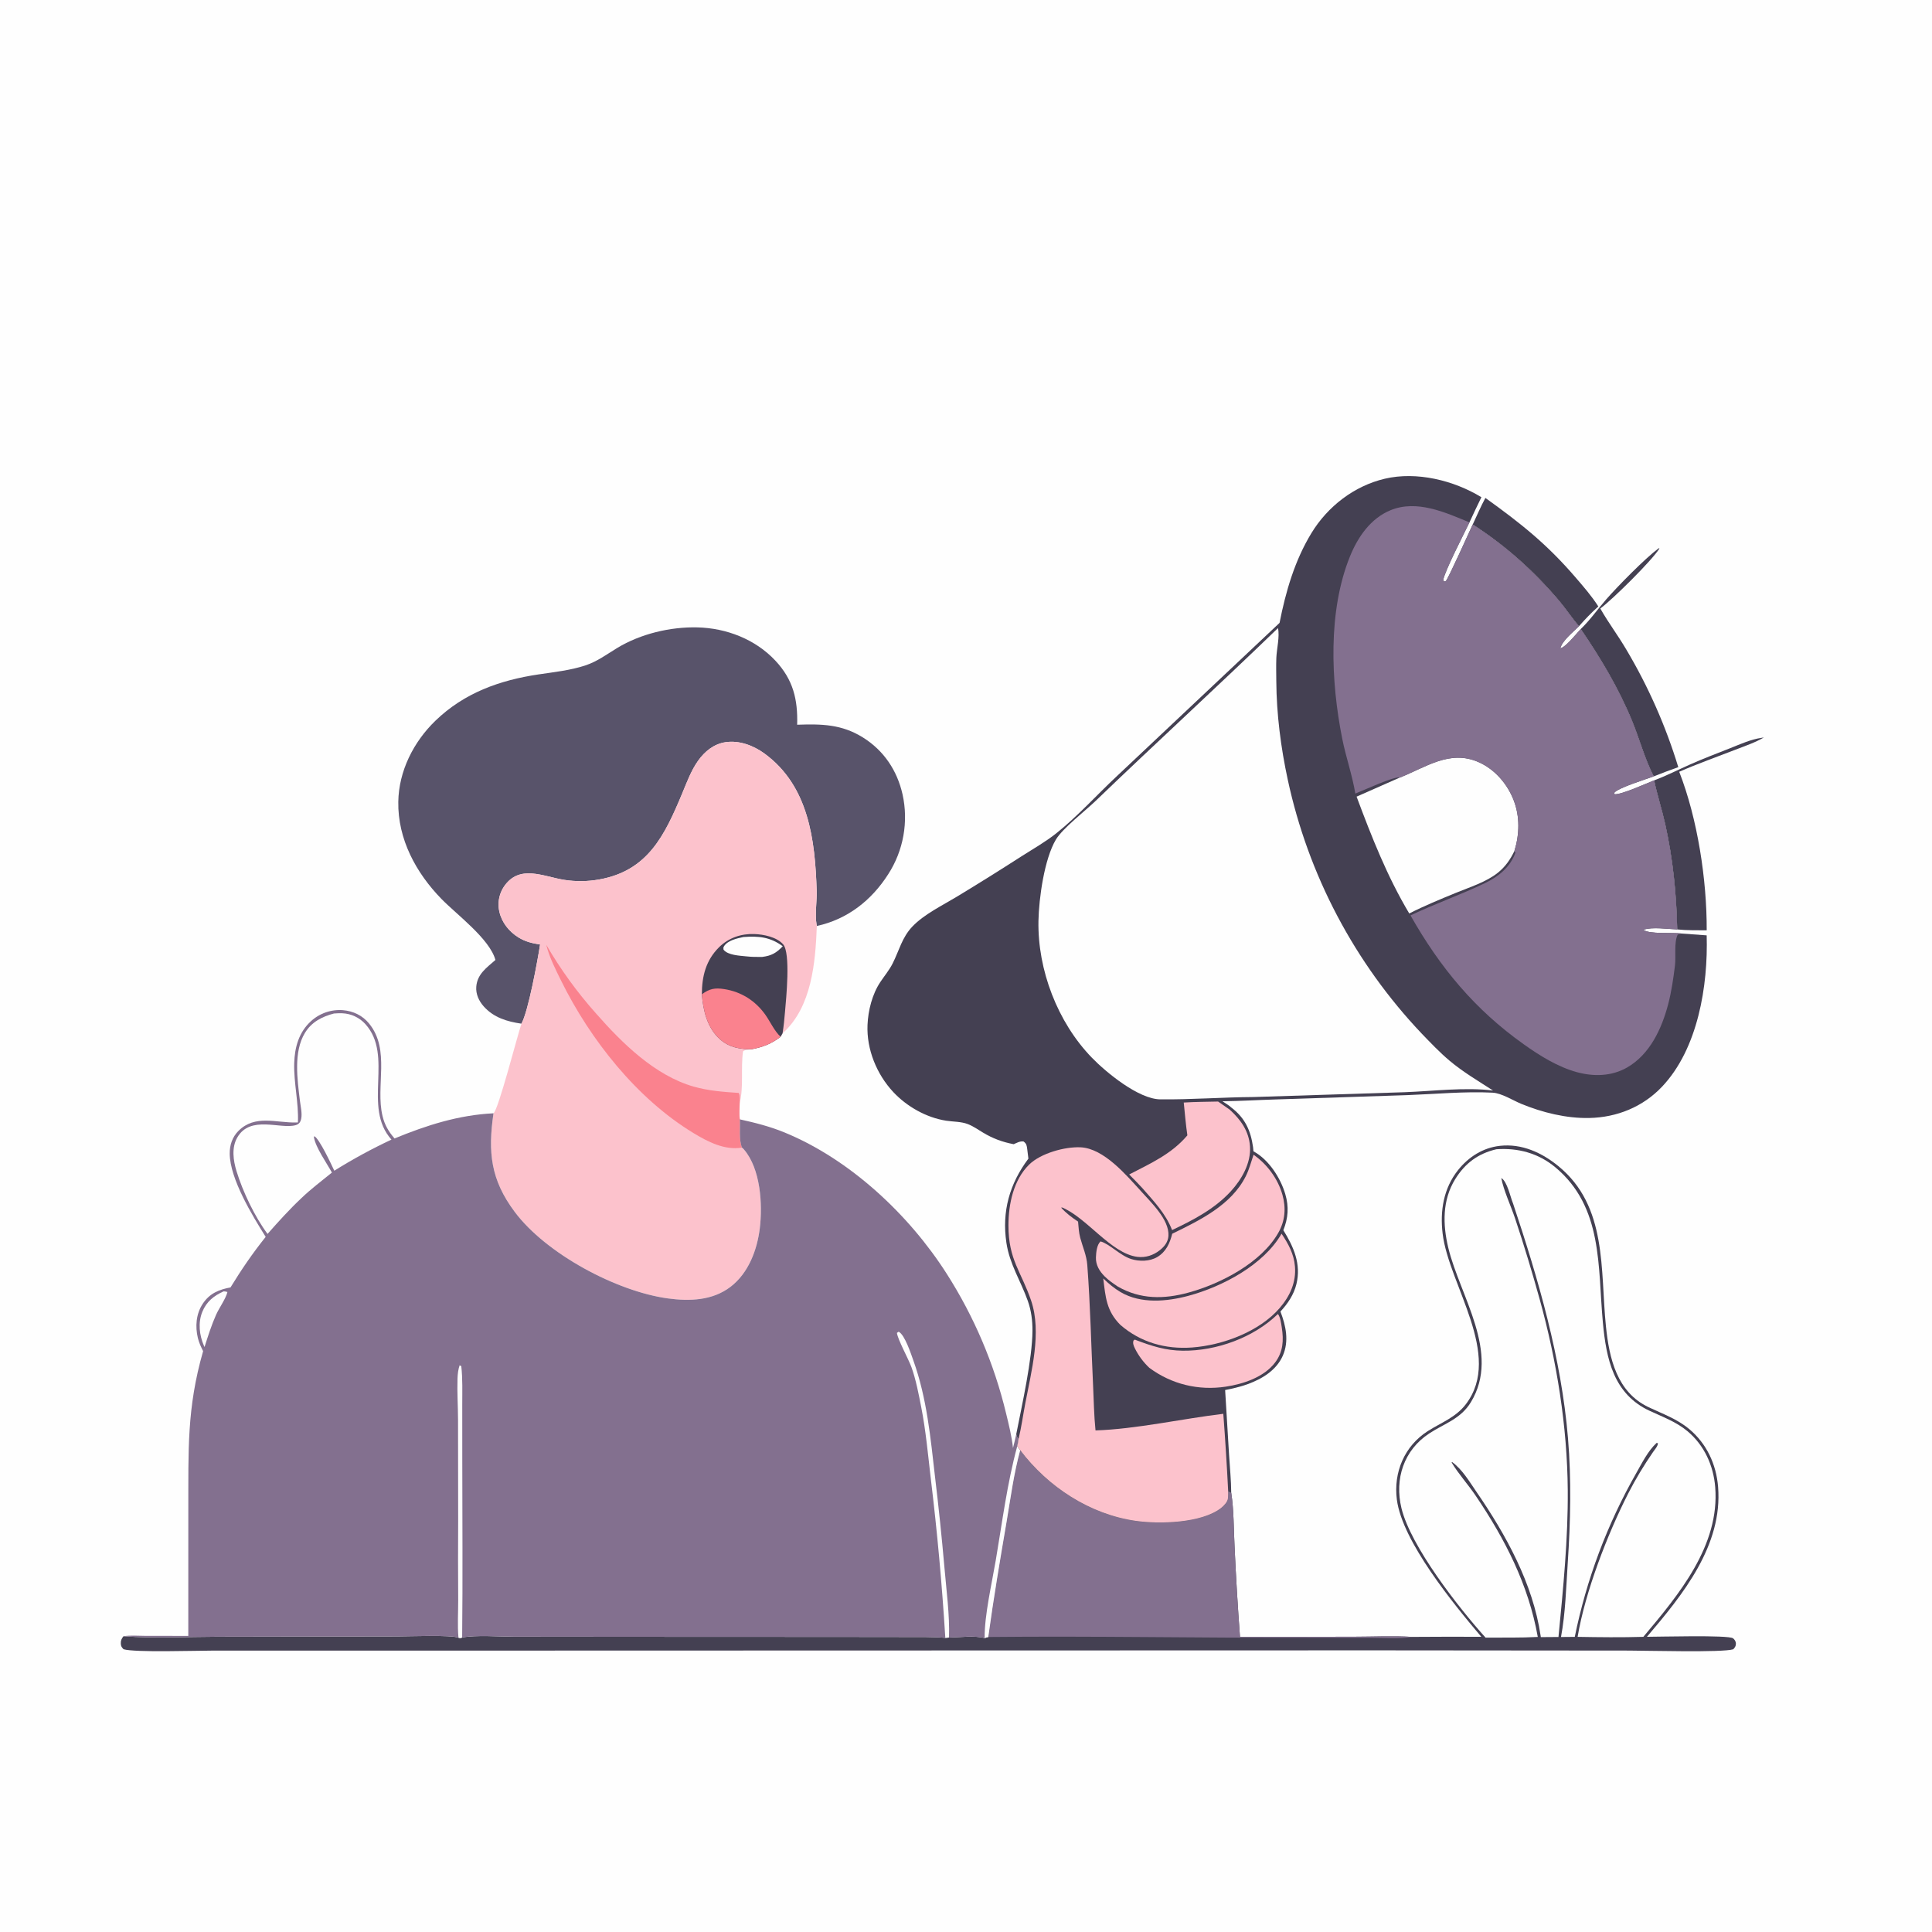
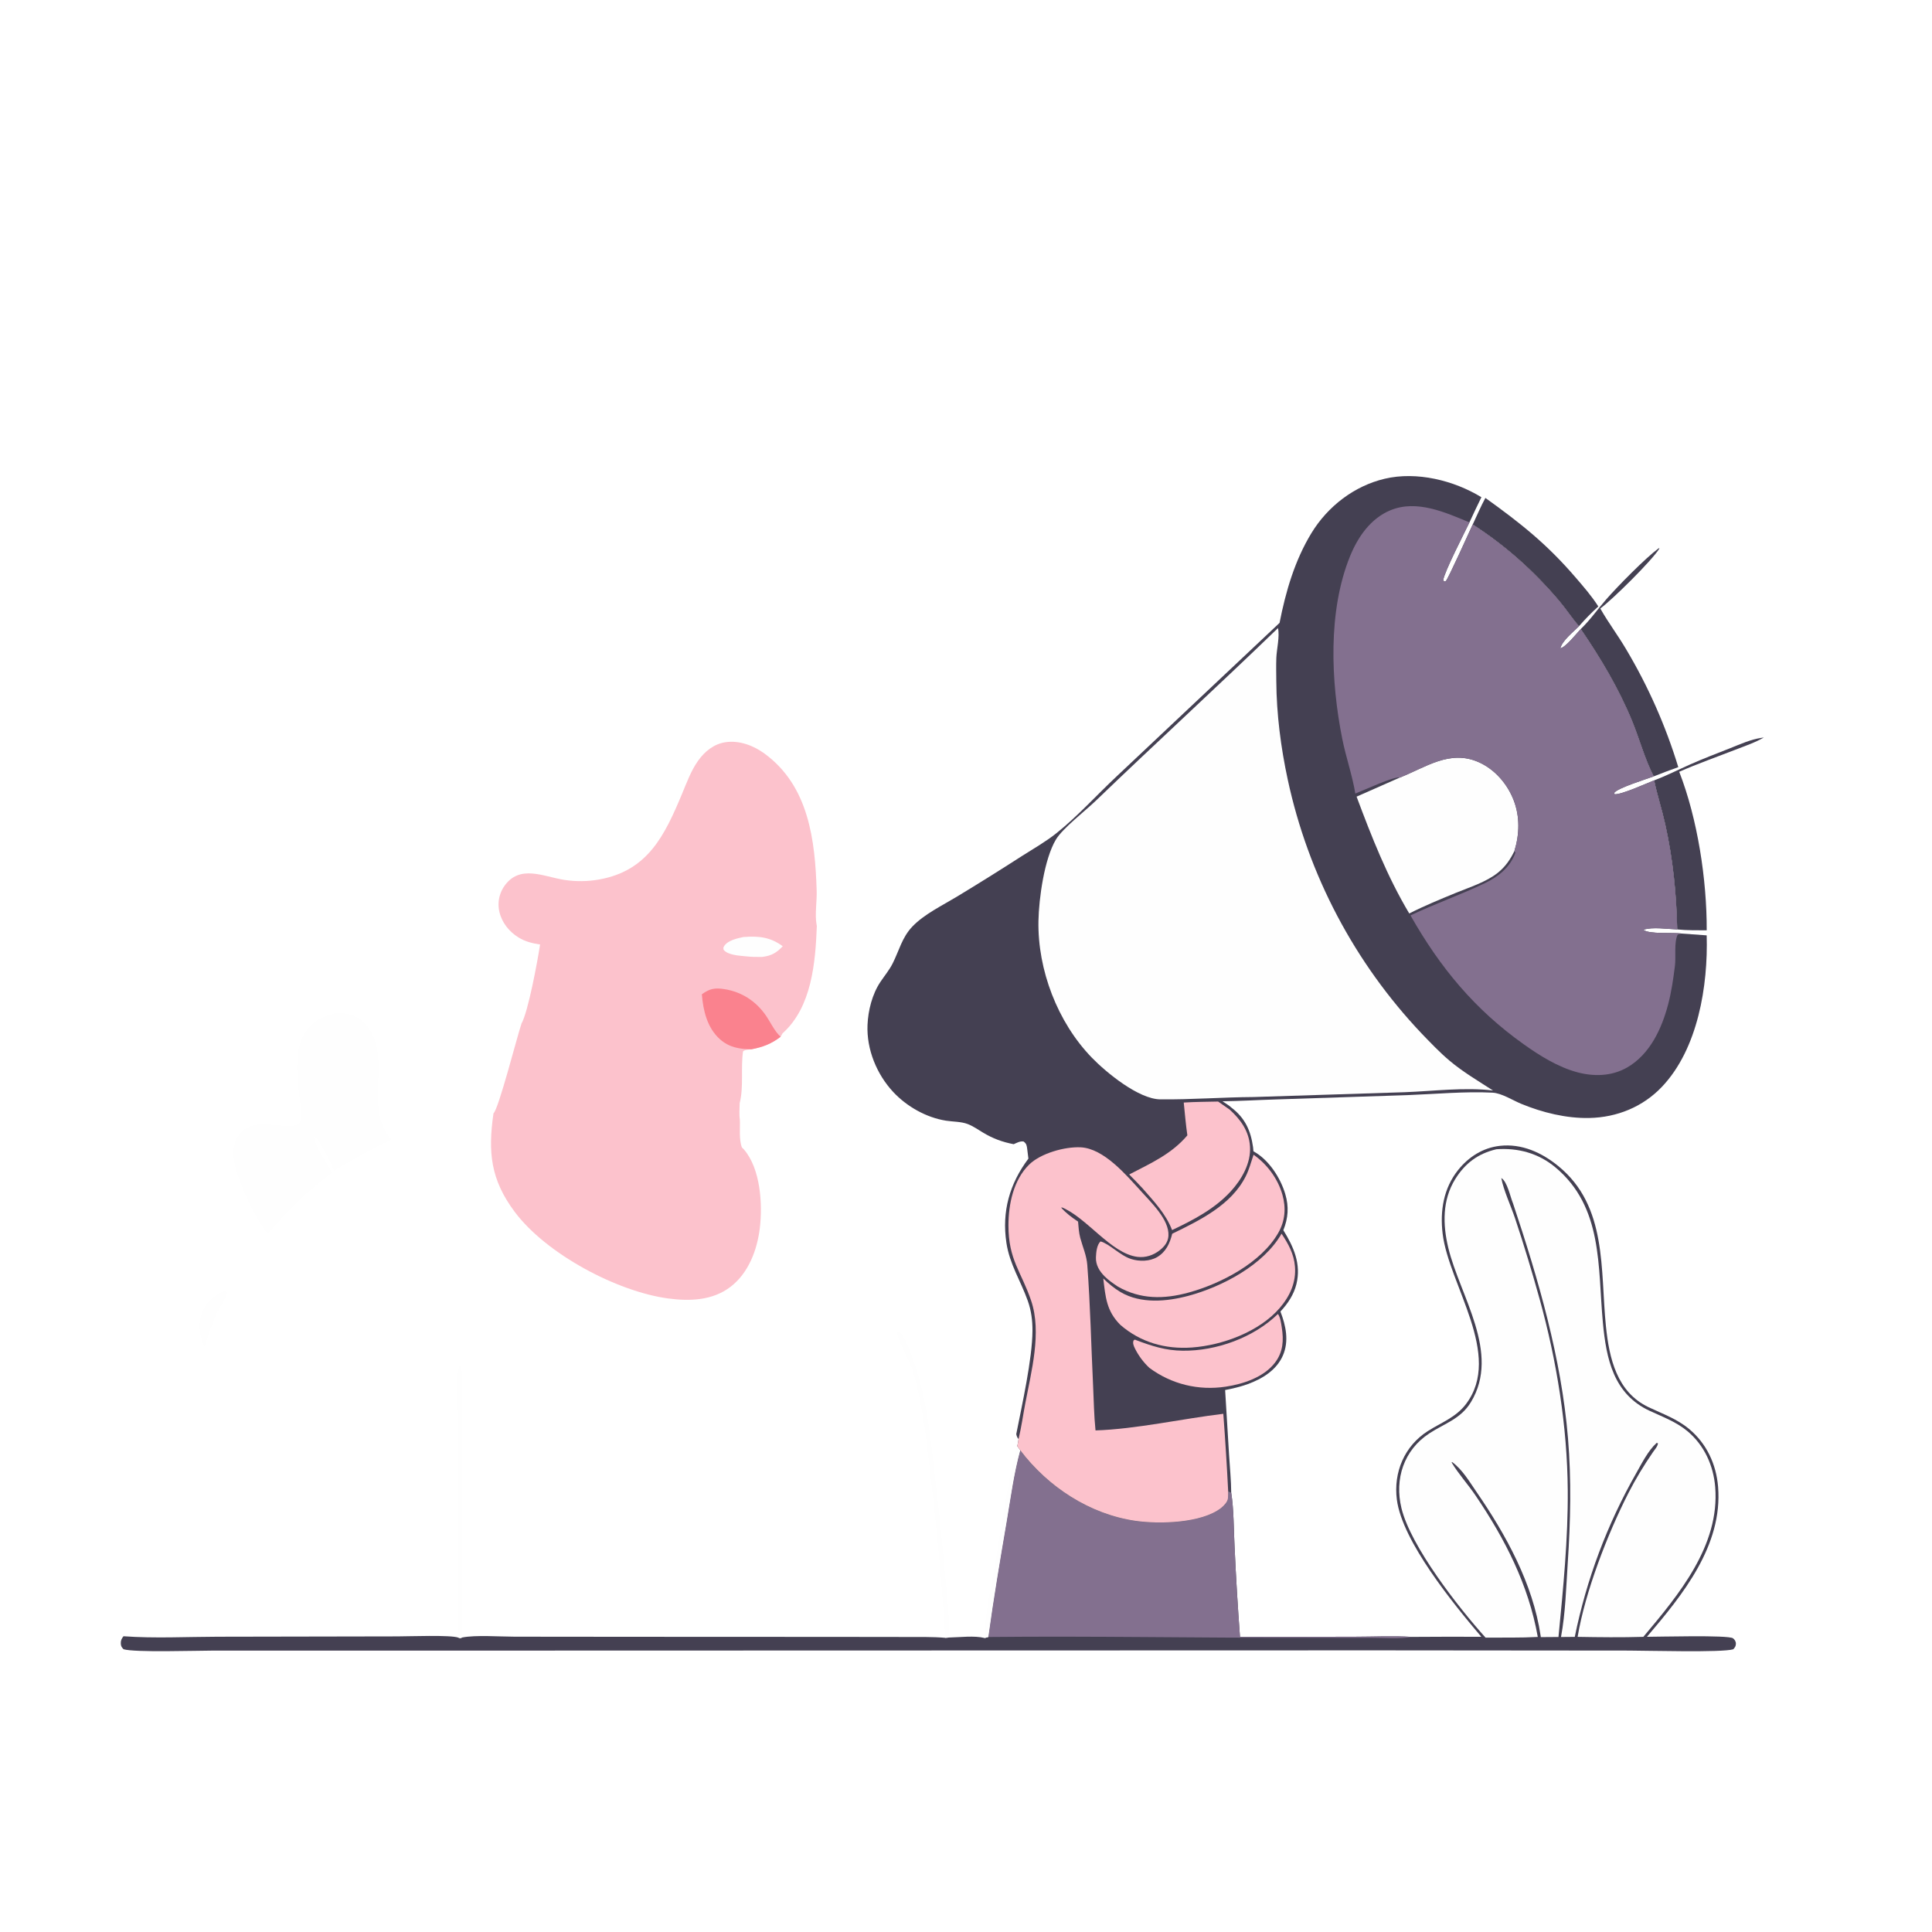
<svg xmlns="http://www.w3.org/2000/svg" width="1024" height="1024">
-   <path fill="#FEFEFE" d="M0 0L1024 0L1024 1024L0 1024L0 0Z" />
  <path fill="#444052" d="M787.285 263.914C806.022 277.373 819.8 288.281 835.019 305.974C839.271 310.917 843.642 315.922 847.145 321.435C843.469 324.752 840.159 328.173 836.904 331.896C833.15 327.662 830.05 322.788 826.373 318.453C812.954 302.631 798.011 289.234 780.57 277.999C782.772 273.339 784.825 268.434 787.285 263.914Z" />
  <path fill="#444052" d="M876.715 413.615C883.302 411.124 889.4 408.022 895.81 405.166C902.733 402.082 909.883 399.384 916.93 396.595C922.273 394.48 927.963 391.864 933.683 391.062C933.927 391.028 934.171 390.986 934.415 390.951C934.562 390.929 934.709 390.913 934.856 390.894C930.157 393.636 924.88 395.386 919.824 397.354C909.923 401.207 899.744 404.791 890.023 409.052C899.774 434.089 904.695 466.282 904.591 493.088C899.387 493.045 894.123 493.167 888.945 492.612C888.54 473.7 886.693 455.295 882.582 436.806C880.851 429.018 878.359 421.423 876.715 413.615Z" />
  <path fill="#444052" d="M837.828 333.412C843.197 328.192 846.587 323.089 851.37 317.63C857.595 310.525 871.94 295.95 879.143 290.577L879.555 290.687C875.553 297.14 854.565 317.842 848.198 322.514L848.48 323.018C852.585 330.2 857.667 336.933 861.883 344.119Q866.264 351.477 870.195 359.086Q874.125 366.695 877.59 374.527Q881.055 382.359 884.042 390.385Q887.03 398.411 889.528 406.603Q882.971 408.926 876.508 411.501C871.749 402.35 868.925 391.548 864.966 381.958C857.841 364.697 848.349 348.791 837.828 333.412Z" />
-   <path fill="#58536A" d="M262.581 508.81C259.605 497.682 242.014 484.689 234.015 476.492C220.499 462.641 210.8 444.778 211.102 425.002C211.351 408.692 219.164 393.234 230.776 382.005C246.047 367.238 264.844 360.515 285.464 357.447C293.78 356.209 302.295 355.315 310.309 352.669C316.548 350.609 321.61 346.792 327.165 343.422C339.474 335.956 355.289 332.177 369.647 332.53C385.028 332.907 400.329 338.808 410.94 350.13C420.397 360.221 422.899 370.695 422.513 384.122C435.449 383.673 446.056 383.823 457.351 390.861C468.437 397.769 475.512 408.353 478.372 421.043Q478.669 422.389 478.9 423.748Q479.131 425.107 479.294 426.476Q479.457 427.844 479.553 429.219Q479.648 430.594 479.676 431.973Q479.704 433.351 479.663 434.728Q479.623 436.106 479.514 437.48Q479.406 438.855 479.23 440.222Q479.054 441.589 478.811 442.946Q478.567 444.302 478.257 445.645Q477.947 446.989 477.572 448.315Q477.196 449.641 476.755 450.947Q476.314 452.253 475.809 453.536Q475.305 454.818 474.737 456.074Q474.17 457.331 473.541 458.557Q472.912 459.784 472.224 460.978Q471.536 462.172 470.789 463.331C461.932 477.237 449.129 487.259 432.941 490.788C432.888 490.505 432.831 490.223 432.782 489.94C431.839 484.507 433.03 477.743 432.855 472.124C432.02 445.251 428.684 416.57 405.177 399.391C399.372 395.149 391.882 392.32 384.614 393.372C378.402 394.272 373.533 398.245 369.991 403.23C366.224 408.533 363.976 414.833 361.48 420.795C352.32 442.68 343.436 461.529 317.597 466.139Q315.311 466.548 312.999 466.768Q310.687 466.987 308.365 467.014Q306.042 467.042 303.726 466.878Q301.409 466.714 299.114 466.359C288.036 464.646 275.309 457.888 267.146 469.872Q266.902 470.235 266.677 470.611Q266.452 470.986 266.246 471.372Q266.041 471.758 265.855 472.155Q265.67 472.551 265.505 472.956Q265.34 473.362 265.196 473.775Q265.052 474.188 264.929 474.608Q264.806 475.028 264.705 475.454Q264.604 475.88 264.525 476.31Q264.445 476.74 264.388 477.174Q264.331 477.608 264.297 478.044Q264.262 478.48 264.249 478.918Q264.237 479.355 264.247 479.793Q264.257 480.23 264.289 480.666Q264.322 481.103 264.376 481.537Q264.431 481.971 264.508 482.402Q264.584 482.833 264.683 483.259C265.996 489.024 269.867 493.817 274.844 496.887C278.435 499.102 282.151 499.979 286.262 500.607C284.92 509.25 280.032 536.017 276.38 542.569C268.792 541.465 261.686 539.37 256.376 533.405C253.818 530.532 252.117 526.857 252.436 522.947C252.985 516.2 257.959 512.899 262.581 508.81Z" />
  <path fill="#FCC2CC" d="M286.262 500.607C282.151 499.979 278.435 499.102 274.844 496.887C269.867 493.817 265.996 489.024 264.683 483.259Q264.584 482.833 264.508 482.402Q264.431 481.971 264.376 481.537Q264.322 481.103 264.289 480.666Q264.257 480.23 264.247 479.793Q264.237 479.355 264.249 478.918Q264.262 478.48 264.297 478.044Q264.331 477.608 264.388 477.174Q264.445 476.74 264.525 476.31Q264.604 475.88 264.705 475.454Q264.806 475.028 264.929 474.608Q265.052 474.188 265.196 473.775Q265.34 473.362 265.505 472.956Q265.67 472.551 265.855 472.155Q266.041 471.758 266.246 471.372Q266.452 470.986 266.677 470.611Q266.902 470.235 267.146 469.872C275.309 457.888 288.036 464.646 299.114 466.359Q301.409 466.714 303.726 466.878Q306.042 467.042 308.365 467.014Q310.687 466.987 312.999 466.768Q315.311 466.548 317.597 466.139C343.436 461.529 352.32 442.68 361.48 420.795C363.976 414.833 366.224 408.533 369.991 403.23C373.533 398.245 378.402 394.272 384.614 393.372C391.882 392.32 399.372 395.149 405.177 399.391C428.684 416.57 432.02 445.251 432.855 472.124C433.03 477.743 431.839 484.507 432.782 489.94C432.831 490.223 432.888 490.505 432.941 490.788C432.176 510.219 430.275 533.609 414.987 547.495C414.919 547.557 414.846 547.612 414.776 547.671L413.745 549.502C408.86 553.277 404.249 555.012 398.219 556.151C396.805 556.33 394.945 556.282 393.831 557.242C392.531 566.079 394.255 576.056 392.049 584.65C392.012 587.419 391.702 590.562 392.124 593.281C392.37 597.888 391.561 603.968 393.259 608.243C393.755 608.663 393.868 608.733 394.352 609.299C403.113 619.541 404.262 638.294 402.712 651.003C401.306 662.537 396.713 674.748 387.218 682.024C377.627 689.373 365.467 689.755 353.958 688.186C326.815 684.484 289.471 664.552 272.861 642.386C260.008 625.235 258.574 610.674 261.561 590.071C264.199 588.064 274.022 549.567 276.38 542.569C280.032 536.017 284.92 509.25 286.262 500.607Z" />
-   <path fill="#FA828E" d="M393.259 608.243C384.096 609.812 375.057 605.109 367.473 600.499C337.526 582.295 312.884 551.094 297.49 519.962C294.5 513.916 291.141 507.331 289.537 500.778Q295.202 510.538 301.827 519.673Q308.452 528.809 315.969 537.225C329.734 552.912 347.17 570.083 367.669 575.925C375.475 578.15 383.478 578.75 391.535 579.276C392.301 580.554 392.017 583.103 392.049 584.65C392.012 587.419 391.702 590.562 392.124 593.281C392.37 597.888 391.561 603.968 393.259 608.243Z" />
-   <path fill="#444052" d="M371.999 526.996C372.019 517.445 374.152 508.91 381.156 502.017C386.157 497.094 392.798 494.807 399.76 495.057C404.775 495.238 411.608 496.621 415.052 500.474C419.159 505.068 416.654 529.49 416.069 536.293C415.742 540.098 415.384 543.898 414.776 547.671L413.745 549.502C408.86 553.277 404.249 555.012 398.219 556.151C391.973 556.043 386.521 555.182 381.643 550.866C374.851 544.856 372.681 535.641 371.999 526.996Z" />
  <path fill="#FEFEFE" d="M394.039 496.642C402.085 496.041 408.238 496.626 414.879 501.528C411.495 505.065 408.887 506.585 404.009 507.183C401.175 507.245 398.417 507.208 395.595 506.898C392.045 506.509 385.859 506.336 383.493 503.365C383.418 502.488 383.265 502.352 383.747 501.548C385.608 498.44 390.711 497.344 394.039 496.642Z" />
  <path fill="#FA828E" d="M371.999 526.996C376.067 524 378.908 523.468 383.91 524.252C392.918 525.664 400.402 530.435 405.673 537.859C408.181 541.391 410.533 546.656 413.745 549.502C408.86 553.277 404.249 555.012 398.219 556.151C391.973 556.043 386.521 555.182 381.643 550.866C374.851 544.856 372.681 535.641 371.999 526.996Z" />
  <path fill="#444052" d="M785.128 867.531C770.399 850.175 743.224 816.997 740.368 794.842C738.501 780.361 744.378 766.379 756.815 758.478C763.984 753.924 771.605 751.256 776.949 744.246C796.756 718.267 767.899 681.066 764.626 653.867C763.173 641.792 765.098 629.833 772.821 620.147C778.379 613.174 786.006 608.323 794.965 607.32C806.554 606.022 817.155 610.88 825.956 618.059C852.082 639.375 848.121 673.059 851.183 702.982C852.919 719.952 856.987 737.895 873.798 745.852C881.275 749.39 888.737 751.984 895.22 757.354C904.533 765.069 909.646 776.076 910.62 788.028C913.152 819.126 891.854 845.334 872.902 867.537C878.616 867.553 915.976 866.501 918.52 868.322C919.431 868.974 920.111 870.119 920.06 871.267C920 872.654 919.513 873.201 918.651 874.153C913 875.968 872.64 874.852 863.374 874.839L728.809 874.719L225.882 874.856L112.046 874.863C103.876 874.859 71.366 875.916 65.479 874.127C64.537 873.145 64.12 872.611 64.031 871.209C63.925 869.537 64.443 868.52 65.445 867.248C81.899 868.447 98.909 867.538 115.415 867.499L210.644 867.323C216.633 867.333 238.936 866.446 242.988 867.995C244.138 868.354 243.926 868.274 244.947 867.913C252.087 866.495 264.896 867.474 272.748 867.479L335.176 867.54L443.605 867.585L480.339 867.634C487.189 867.677 494.214 867.481 501.035 868.081L502.996 867.921C508.662 867.824 516.427 866.788 521.881 868.183L523.815 867.644C526.613 847.179 530.063 826.882 533.528 806.524C535.672 793.926 537.349 780.967 540.744 768.638C555.437 788.09 577.618 802.612 601.92 806.091C614.413 807.879 636.848 807.374 647.241 799.236C648.673 798.114 650.566 796.135 650.828 794.264C650.976 793.202 650.942 792.104 650.953 791.034C650.954 790.872 650.96 790.709 650.964 790.547L652.575 791.202C653.98 800.28 653.86 810.107 654.323 819.295Q655.426 843.474 657.217 867.611L718.026 867.5C728.021 867.501 738.318 866.961 748.268 867.591Q766.698 867.455 785.128 867.531Z" />
  <path fill="#83708F" d="M540.744 768.638C555.437 788.09 577.618 802.612 601.92 806.091C614.413 807.879 636.848 807.374 647.241 799.236C648.673 798.114 650.566 796.135 650.828 794.264C650.976 793.202 650.942 792.104 650.953 791.034C650.954 790.872 650.96 790.709 650.964 790.547L652.575 791.202C653.98 800.28 653.86 810.107 654.323 819.295Q655.426 843.474 657.217 867.611L718.026 867.5C728.021 867.501 738.318 866.961 748.268 867.591C741.817 868.752 734.207 868.102 727.64 868.09L691.001 868.045C635.276 868.183 579.545 867.056 523.815 867.644C526.613 847.179 530.063 826.882 533.528 806.524C535.672 793.926 537.349 780.967 540.744 768.638Z" />
  <path fill="#FEFEFE" d="M793.11 609.129C804.563 608.301 815.377 611.212 824.328 618.662C849.728 639.806 846.807 671.454 849.555 700.993C851.351 720.298 855.233 738.877 874.29 747.737C881.242 750.969 888.512 753.619 894.454 758.607C903.309 766.042 908.172 776.771 909.096 788.19C911.603 819.201 889.679 845.349 871.006 867.559C859.429 867.907 847.759 867.772 836.18 867.566C840.133 843.801 852.055 812.991 862.993 791.549C866.912 783.867 871.283 776.689 876.16 769.589C877.017 768.34 878.738 766.464 878.736 764.953L878.061 764.754C873.48 768.98 870.296 775.394 867.247 780.781Q864.366 785.838 861.688 791.005Q859.01 796.172 856.54 801.441Q854.069 806.71 851.809 812.073Q849.549 817.436 847.503 822.884Q845.458 828.333 843.63 833.858Q841.803 839.383 840.196 844.977Q838.589 850.57 837.205 856.223Q835.821 861.876 834.662 867.579L827.364 867.645C829.734 855.045 830.079 841.284 830.934 828.456C832.409 806.32 832.911 784.34 831.065 762.202C827.521 719.711 815.383 678.093 801.932 637.821C800.512 634.507 798.91 626.205 795.719 624.385C796.856 630.725 800.853 639.284 803.027 645.795C807.752 659.942 812.105 674.362 816.086 688.736C825.098 721.283 830.683 755.933 830.943 789.723C831.143 815.664 828.529 841.827 826.025 867.634L816.664 867.702L816.56 866.968C812.474 839.357 798.202 813.451 782.581 790.756C778.752 785.191 775.121 778.921 769.623 774.873L769.385 775.154C773.056 781.25 778.077 786.749 782.095 792.687C797.736 815.804 810.127 839.933 815.058 867.61C805.881 868.115 796.566 867.9 787.369 867.963C773.071 852.109 747.689 819.594 742.796 799.349C739.059 783.885 744.035 768.569 757.591 759.714C765.763 754.375 774.207 752.08 779.618 743.157C795.504 716.966 773.763 686.946 767.607 661.287C764.664 649.017 764.429 636.024 771.29 624.973C776.56 616.483 783.418 611.418 793.11 609.129Z" />
-   <path fill="#83708F" d="M157.901 594.908C158.378 584.574 155.652 574.041 155.94 563.565C156.172 555.129 158.387 547.065 164.87 541.205Q165.294 540.819 165.737 540.455Q166.179 540.092 166.64 539.751Q167.101 539.41 167.578 539.093Q168.056 538.776 168.549 538.484Q169.042 538.192 169.549 537.925Q170.056 537.659 170.577 537.418Q171.097 537.178 171.628 536.964Q172.16 536.75 172.702 536.564Q173.244 536.378 173.795 536.219Q174.345 536.061 174.903 535.93Q175.462 535.8 176.025 535.698Q176.589 535.596 177.158 535.523Q177.726 535.451 178.298 535.407Q178.869 535.363 179.442 535.348Q180.015 535.333 180.588 535.348Q181.161 535.362 181.732 535.406C187.226 535.875 192.131 538.199 195.635 542.51C207.053 556.553 198.924 575.653 202.753 591.536C203.91 596.337 205.953 599.729 209.113 603.404C226.083 596.416 243.052 590.975 261.561 590.071C258.574 610.674 260.008 625.235 272.861 642.386C289.471 664.552 326.815 684.484 353.958 688.186C365.467 689.755 377.627 689.373 387.218 682.024C396.713 674.748 401.306 662.537 402.712 651.003C404.262 638.294 403.113 619.541 394.352 609.299C393.868 608.733 393.755 608.663 393.259 608.243C391.561 603.968 392.37 597.888 392.124 593.281C400.256 595.074 408.079 597.05 415.814 600.226C450.517 614.476 481.834 643.803 501.822 675.184Q504.532 679.431 507.064 683.788Q509.596 688.144 511.945 692.601Q514.294 697.058 516.456 701.609Q518.618 706.16 520.589 710.796Q522.561 715.433 524.339 720.147Q526.116 724.862 527.697 729.646Q529.277 734.43 530.658 739.275Q532.039 744.121 533.218 749.019C534.684 755.038 536.255 761.307 536.907 767.471C537.501 765.028 538.153 762.585 538.637 760.118C538.892 761.256 539.1 761.86 539.848 762.761C539.66 764.008 539.517 765.252 539.173 766.467L540.744 768.638C537.349 780.967 535.672 793.926 533.528 806.524C530.063 826.882 526.613 847.179 523.815 867.644L521.881 868.183C516.427 866.788 508.662 867.824 502.996 867.921L501.035 868.081C494.214 867.481 487.189 867.677 480.339 867.634L443.605 867.585L335.176 867.54L272.748 867.479C264.896 867.474 252.087 866.495 244.947 867.913C243.926 868.274 244.138 868.354 242.988 867.995C238.936 866.446 216.633 867.333 210.644 867.323L115.415 867.499C98.909 867.538 81.899 868.447 65.445 867.248C68.965 866.66 73.04 867.026 76.617 867.03L99.8 867.068L99.811 799.809C99.913 768.988 98.936 746.467 107.658 716.128C106.521 713.932 105.476 711.628 104.887 709.218C103.388 703.087 103.911 696.398 107.443 691.04C111.084 685.516 115.982 683.53 122.178 682.351C127.979 672.88 133.857 664.255 140.82 655.573C133.722 644.242 121.903 624.92 121.749 611.477C121.697 606.951 123.143 602.64 126.377 599.404C135.217 590.556 146.488 595.241 157.167 594.934L157.901 594.908Z" />
  <path fill="#FEFEFE" d="M118.537 684.445C119.38 684.492 119.777 684.548 120.541 684.799C119.729 688.272 116.125 693.264 114.538 696.829C112.062 702.388 110.248 708.16 108.406 713.949C108.296 713.709 108.182 713.47 108.076 713.228C105.646 707.685 104.919 700.998 107.225 695.313C109.419 689.907 113.358 686.741 118.537 684.445Z" />
  <path fill="#FEFEFE" d="M539.173 766.467L540.744 768.638C537.349 780.967 535.672 793.926 533.528 806.524C530.063 826.882 526.613 847.179 523.815 867.644L521.881 868.183C521.739 856.287 525.697 839.221 527.765 827.06C531.191 806.919 533.801 786.192 539.173 766.467Z" />
  <path fill="#FEFEFE" d="M242.988 867.995C242.419 861.49 242.878 854.578 242.855 848.027Q242.712 826.868 242.838 805.708L242.771 752.463C242.745 745.257 242.248 737.909 242.485 730.727C242.568 728.219 242.857 725.705 243.707 723.334L243.639 723.671L244.489 724.089C245.256 730.845 244.996 737.734 245.001 744.525L245.019 774.052C245.034 805.333 245.293 836.636 244.947 867.913C243.926 868.274 244.138 868.354 242.988 867.995Z" />
  <path fill="#FEFEFE" d="M501.035 868.081Q498.433 825.699 493.323 783.546C491.854 771.028 490.716 758.293 488.291 745.921C486.951 739.084 485.463 731.213 483.112 724.685C481.508 720.231 475.842 710.069 475.387 706.462L476.308 705.843C479.558 707.393 482.882 717.698 484.127 721.166C491.259 741.025 493.206 762.02 495.591 782.849Q498.464 806.693 500.554 830.619C501.585 842.813 503.381 855.706 502.996 867.921L501.035 868.081Z" />
  <path fill="#FEFEFE" d="M177.034 537.172C178.463 537.083 179.904 536.988 181.336 537.048Q182.208 537.08 183.072 537.198Q183.937 537.316 184.785 537.52Q185.634 537.724 186.457 538.012Q187.281 538.3 188.072 538.668Q188.863 539.037 189.613 539.482Q190.364 539.928 191.066 540.446Q191.768 540.964 192.415 541.549Q193.062 542.135 193.647 542.782C208.87 559.638 191.937 586.63 207.476 604.018Q191.832 611.344 177.186 620.505C175.551 616.991 169.334 603.66 166.591 602.191L166.388 602.716C167.273 608.228 173.135 616.364 175.918 621.485C170.468 625.914 164.743 630.227 159.684 635.095C153.344 641.067 147.567 647.476 141.809 654.002C134.988 644.845 128.661 631.563 125.354 620.71C123.625 615.036 122.66 608.303 125.753 602.914C132.649 590.895 148.568 598.656 156.688 596.363C158.49 595.854 159.304 594.676 159.653 592.91C160.223 590.028 159.309 586.25 158.954 583.331C157.596 572.165 155.487 557.532 161.617 547.466C165.156 541.654 170.673 538.833 177.034 537.172Z" />
  <path fill="#444052" d="M678.19 330.143C681.452 313.534 686.227 297.077 695.102 282.521C703.713 268.397 717.753 257.555 733.932 253.741C750.855 249.751 770.533 254.592 785.173 263.533C782.967 267.93 780.938 272.431 778.838 276.88C776.325 282.117 765.454 303.202 764.936 307.496L765.443 308.251C765.756 308.132 766.129 308.115 766.38 307.895C767.452 306.959 778.871 281.729 780.57 277.999C798.011 289.234 812.954 302.631 826.373 318.453C830.05 322.788 833.15 327.662 836.904 331.896C833.973 334.843 827.997 339.527 826.998 343.623C829.885 343.058 835.595 335.772 837.828 333.412C848.349 348.791 857.841 364.697 864.966 381.958C868.925 391.548 871.749 402.35 876.508 411.501C872.626 412.923 857.191 417.699 855.542 420.255L855.778 420.958C859.304 421.294 872.882 415.13 876.715 413.615C878.359 421.423 880.851 429.018 882.582 436.806C886.693 455.295 888.54 473.7 888.945 492.612C883.933 492.451 875.704 491.162 871.057 492.802C873.826 495.295 886.991 494.117 891.368 494.801L904.576 495.761C905.346 522.446 899.974 555.82 880.95 575.934C870.793 586.673 857.073 592.246 842.354 592.557C830.169 592.815 817.477 589.668 806.264 585.043C801.844 583.219 795.853 579.384 791.138 579.141C776.497 578.385 760.706 579.884 746.017 580.433L675.931 582.736C666.599 583.014 657.273 583.591 647.936 583.698C649.422 584.734 651.318 585.767 652.611 587.005C659.881 592.532 662.906 599.175 664.146 608.013C664.249 608.749 664.306 609.476 664.355 610.217C672.425 614.564 678.695 624.259 681.238 632.926C683.208 639.639 682.777 645.589 680.203 652.036C685.701 660.903 689.718 669.966 687.125 680.62C685.78 686.145 682.513 691.021 678.661 695.127C681.534 702.627 683.311 710.789 679.931 718.514C676.557 726.228 668.985 730.827 661.374 733.594C657.49 735.006 653.405 735.974 649.348 736.75L651.424 771.019C651.839 777.712 652.525 784.5 652.575 791.202L650.964 790.547C650.96 790.709 650.954 790.872 650.953 791.034C650.942 792.104 650.976 793.202 650.828 794.264C650.566 796.135 648.673 798.114 647.241 799.236C636.848 807.374 614.413 807.879 601.92 806.091C577.618 802.612 555.437 788.09 540.744 768.638L539.173 766.467C539.517 765.252 539.66 764.008 539.848 762.761C539.1 761.86 538.892 761.256 538.637 760.118C541.643 744.863 547.168 720.202 547.229 705.32C547.252 699.862 546.581 694.637 544.753 689.481C541.023 678.955 535.096 670.017 533.414 658.717C530.931 642.038 535.102 627.426 545.075 614.093Q544.779 611.566 544.447 609.044C544.184 607.093 544.119 606.234 542.512 605.014C540.591 604.751 538.995 605.694 537.282 606.453C531.271 605.291 526.31 603.48 521.039 600.314C518.408 598.734 515.779 596.871 512.909 595.773C509.375 594.421 505.156 594.568 501.432 593.986C490.984 592.353 480.636 586.497 473.447 578.797C464.669 569.394 459.271 556.21 459.8 543.277C460.116 535.553 462.298 526.903 466.635 520.431C468.767 517.248 471.364 514.12 473.091 510.708C476.588 503.8 478.04 496.898 483.576 491.09C489.826 484.534 499.48 479.912 507.202 475.231Q524.48 464.774 541.454 453.831C547.558 449.939 554.121 446.221 559.781 441.721C571.211 432.633 581.425 421.206 592.128 411.219L678.19 330.143Z" />
  <path fill="#FCC2CC" d="M677.328 696.427C678.664 698.238 679.032 701.419 679.376 703.623C680.43 710.37 680.116 716.512 675.821 722.172C669.912 729.959 658.971 733.563 649.667 734.961C635.167 737.139 620.95 733.681 609.204 725.005Q608.02 723.897 606.94 722.688Q605.86 721.479 604.893 720.177Q603.925 718.876 603.079 717.494Q602.232 716.111 601.512 714.658C600.873 713.336 600.278 711.966 600.786 710.506C601.681 709.904 601.226 709.932 602.136 710.278C610.479 713.446 617.784 715.796 626.836 715.903C644.68 716.115 664.496 708.967 677.328 696.427Z" />
  <path fill="#FCC2CC" d="M627.41 584.372C633.456 583.987 639.561 583.98 645.62 583.84Q648.71 585.937 651.745 588.113C657.577 593.427 661.995 599.48 662.521 607.677C663.09 616.531 658.104 625.158 652.303 631.47C643.776 640.748 632.471 646.645 621.228 651.965C617.851 643.177 611.383 636.499 605.281 629.514Q601.955 625.941 598.488 622.503C609.886 616.572 620.87 611.739 629.329 601.761C628.49 595.997 628.006 590.165 627.41 584.372Z" />
  <path fill="#FCC2CC" d="M679.253 653.875C682.874 659.315 685.782 664.558 686.349 671.209C687.067 679.619 683.687 686.97 678.331 693.209C667.506 705.818 648.004 713.014 631.78 714.198C617.744 715.223 604.52 711.506 593.827 702.225C586.395 694.824 585.962 687.457 584.75 677.6C587.544 680.307 590.603 682.883 593.965 684.857C604.679 691.15 618.455 689.883 629.973 686.785C647.798 681.991 669.746 670.46 679.253 653.875Z" />
  <path fill="#FCC2CC" d="M664.419 612.022C671.609 617.084 677.315 624.732 679.717 633.249C681.688 640.237 681.153 647.025 677.553 653.375C668.526 669.295 647.039 680.398 630.054 685.064C616.914 688.674 604.516 688.774 592.509 681.932C590.041 680.278 587.59 678.627 585.485 676.511C582.704 673.716 580.711 670.426 580.867 666.401C580.968 663.779 581.337 659.769 583.298 657.978C587.979 659.193 593.627 665.442 599.567 667.318C603.867 668.676 609.347 668.619 613.31 666.285C618.025 663.508 620.046 658.955 621.302 653.909C635.991 646.74 652.644 638.707 660.302 623.388C662.15 619.69 663.078 615.896 664.419 612.022Z" />
  <path fill="#FEFEFE" d="M741.856 412.156C755.658 406.724 768.37 397.201 783.658 403.927C792.257 407.711 798.951 415.485 802.295 424.177C805.637 432.862 805.378 442.202 802.681 451.014C800.541 455.49 797.921 459.308 794.047 462.442C787.767 467.524 779.031 470.187 771.627 473.237C763.287 476.673 754.977 480.058 746.934 484.158C735.18 464.448 727.034 443.66 719.023 422.239L741.856 412.156Z" />
  <path fill="#FCC2CC" d="M539.848 762.761C541.349 756.555 542.239 750.073 543.428 743.785C546.626 726.882 552.219 706.216 546.537 689.419C541.297 673.926 534.486 667.802 534.496 649.482C534.503 638.227 537.162 625.391 545.49 617.237C551.564 611.289 564.338 607.685 572.792 608.101C585.067 608.706 596.961 622.825 604.732 631.326C610.051 637.312 619.804 646.392 619.297 655.013C619.107 658.263 617.214 660.656 614.752 662.613C611.362 665.309 607.166 666.71 602.835 666.161C588.685 664.368 575.792 644.947 562.325 639.727L563.068 640.011L562.419 640.064C565.135 643.072 568.022 645.226 571.395 647.469C571.649 650.332 571.807 653.307 572.554 656.089C573.887 661.062 575.891 665.283 576.289 670.518C577.899 691.654 578.33 713.014 579.351 734.196C579.734 742.156 579.832 750.23 580.647 758.15C602.047 757.479 626.761 751.928 648.376 749.34Q649.94 769.927 650.964 790.547C650.96 790.709 650.954 790.872 650.953 791.034C650.942 792.104 650.976 793.202 650.828 794.264C650.566 796.135 648.673 798.114 647.241 799.236C636.848 807.374 614.413 807.879 601.92 806.091C577.618 802.612 555.437 788.09 540.744 768.638L539.173 766.467C539.517 765.252 539.66 764.008 539.848 762.761Z" />
  <path fill="#FEFEFE" d="M677.358 332.902C678.347 337.443 676.676 343.938 676.488 348.674C676.325 352.791 676.438 356.969 676.467 361.09C676.589 378.529 678.865 396.213 682.54 413.256Q683.553 417.96 684.725 422.627Q685.898 427.294 687.229 431.918Q688.561 436.542 690.049 441.118Q691.538 445.694 693.182 450.216Q694.826 454.738 696.623 459.202Q698.421 463.666 700.37 468.065Q702.318 472.465 704.416 476.795Q706.514 481.126 708.759 485.382Q711.003 489.639 713.392 493.816Q715.781 497.993 718.31 502.086Q720.84 506.179 723.508 510.184Q726.177 514.188 728.98 518.099Q731.783 522.01 734.719 525.823Q737.654 529.636 740.718 533.346Q743.782 537.057 746.97 540.661Q750.159 544.264 753.469 547.757C758.243 552.705 763.066 557.8 768.333 562.227C775.419 568.181 783.571 572.993 791.341 578.004C776.517 576.141 759.499 578.346 744.476 578.895L664.429 581.446C647.963 581.553 631.437 582.849 614.972 582.68C603.512 582.563 586.326 568.473 578.623 560.507C560.528 541.797 549.918 514.067 550.402 488.132C550.625 476.166 553.5 455.295 559.649 444.985C563.181 439.062 575.173 429.817 580.836 424.368C612.779 393.629 645.5 363.733 677.358 332.902Z" />
  <path fill="#83708F" d="M718.35 420.612C716.751 410.893 713.342 401.233 711.404 391.504C705.36 361.177 703.729 323.865 715.55 294.81C719.708 284.589 726.46 274.761 737.004 270.428C750.895 264.719 765.959 271.526 778.838 276.88C776.325 282.117 765.454 303.202 764.936 307.496L765.443 308.251C765.756 308.132 766.129 308.115 766.38 307.895C767.452 306.959 778.871 281.729 780.57 277.999C798.011 289.234 812.954 302.631 826.373 318.453C830.05 322.788 833.15 327.662 836.904 331.896C833.973 334.843 827.997 339.527 826.998 343.623C829.885 343.058 835.595 335.772 837.828 333.412C848.349 348.791 857.841 364.697 864.966 381.958C868.925 391.548 871.749 402.35 876.508 411.501C872.626 412.923 857.191 417.699 855.542 420.255L855.778 420.958C859.304 421.294 872.882 415.13 876.715 413.615C878.359 421.423 880.851 429.018 882.582 436.806C886.693 455.295 888.54 473.7 888.945 492.612C883.933 492.451 875.704 491.162 871.057 492.802C873.826 495.295 886.991 494.117 891.368 494.801C890.563 494.927 889.983 495.082 889.226 495.348C887.168 499.463 888.359 507.047 887.765 511.784C886.902 518.668 885.936 525.513 884.174 532.237C880.778 545.208 874.483 558.88 862.348 565.823C854.21 570.479 844.701 570.696 835.82 568.276C825.673 565.512 816.156 559.572 807.663 553.533C781.606 535.005 763.297 512.878 747.588 485.185C760.568 479.002 774.214 474.249 787.143 468.036C794.186 464.651 800.474 459.585 803.183 451.986L802.681 451.014C805.378 442.202 805.637 432.862 802.295 424.177C798.951 415.485 792.257 407.711 783.658 403.927C768.37 397.201 755.658 406.724 741.856 412.156C739.376 411.153 722.475 419.041 718.35 420.612Z" />
</svg>